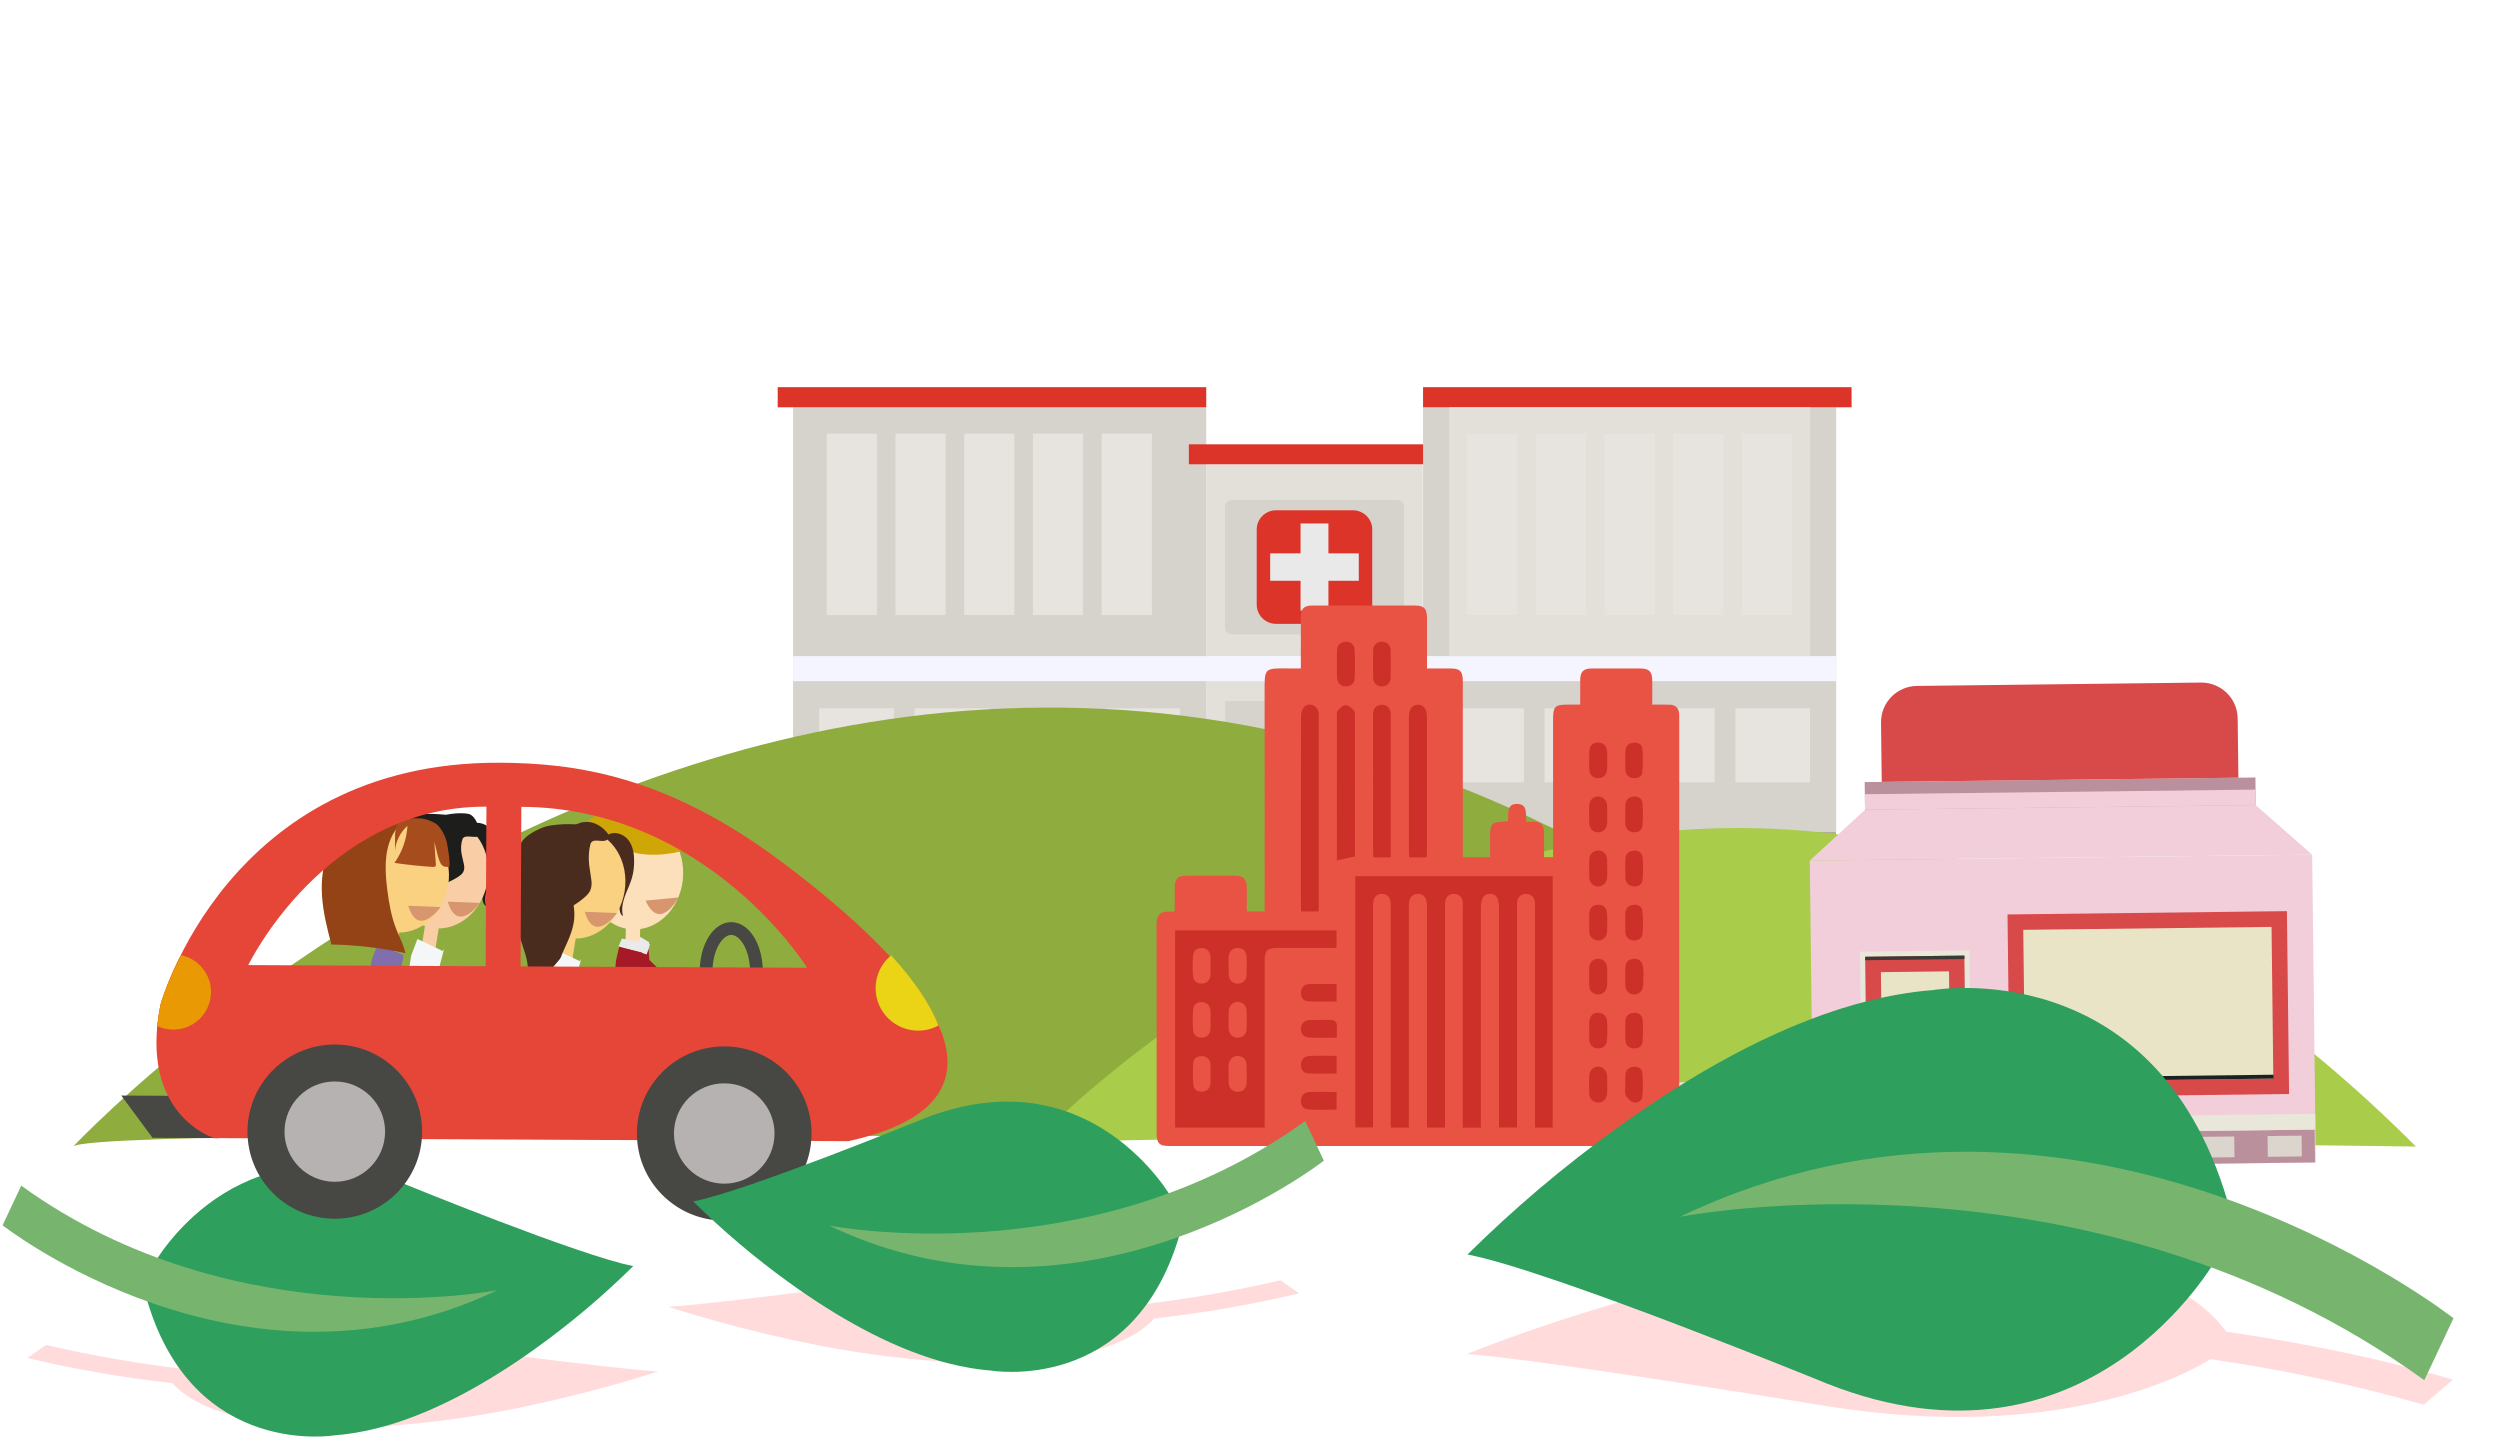
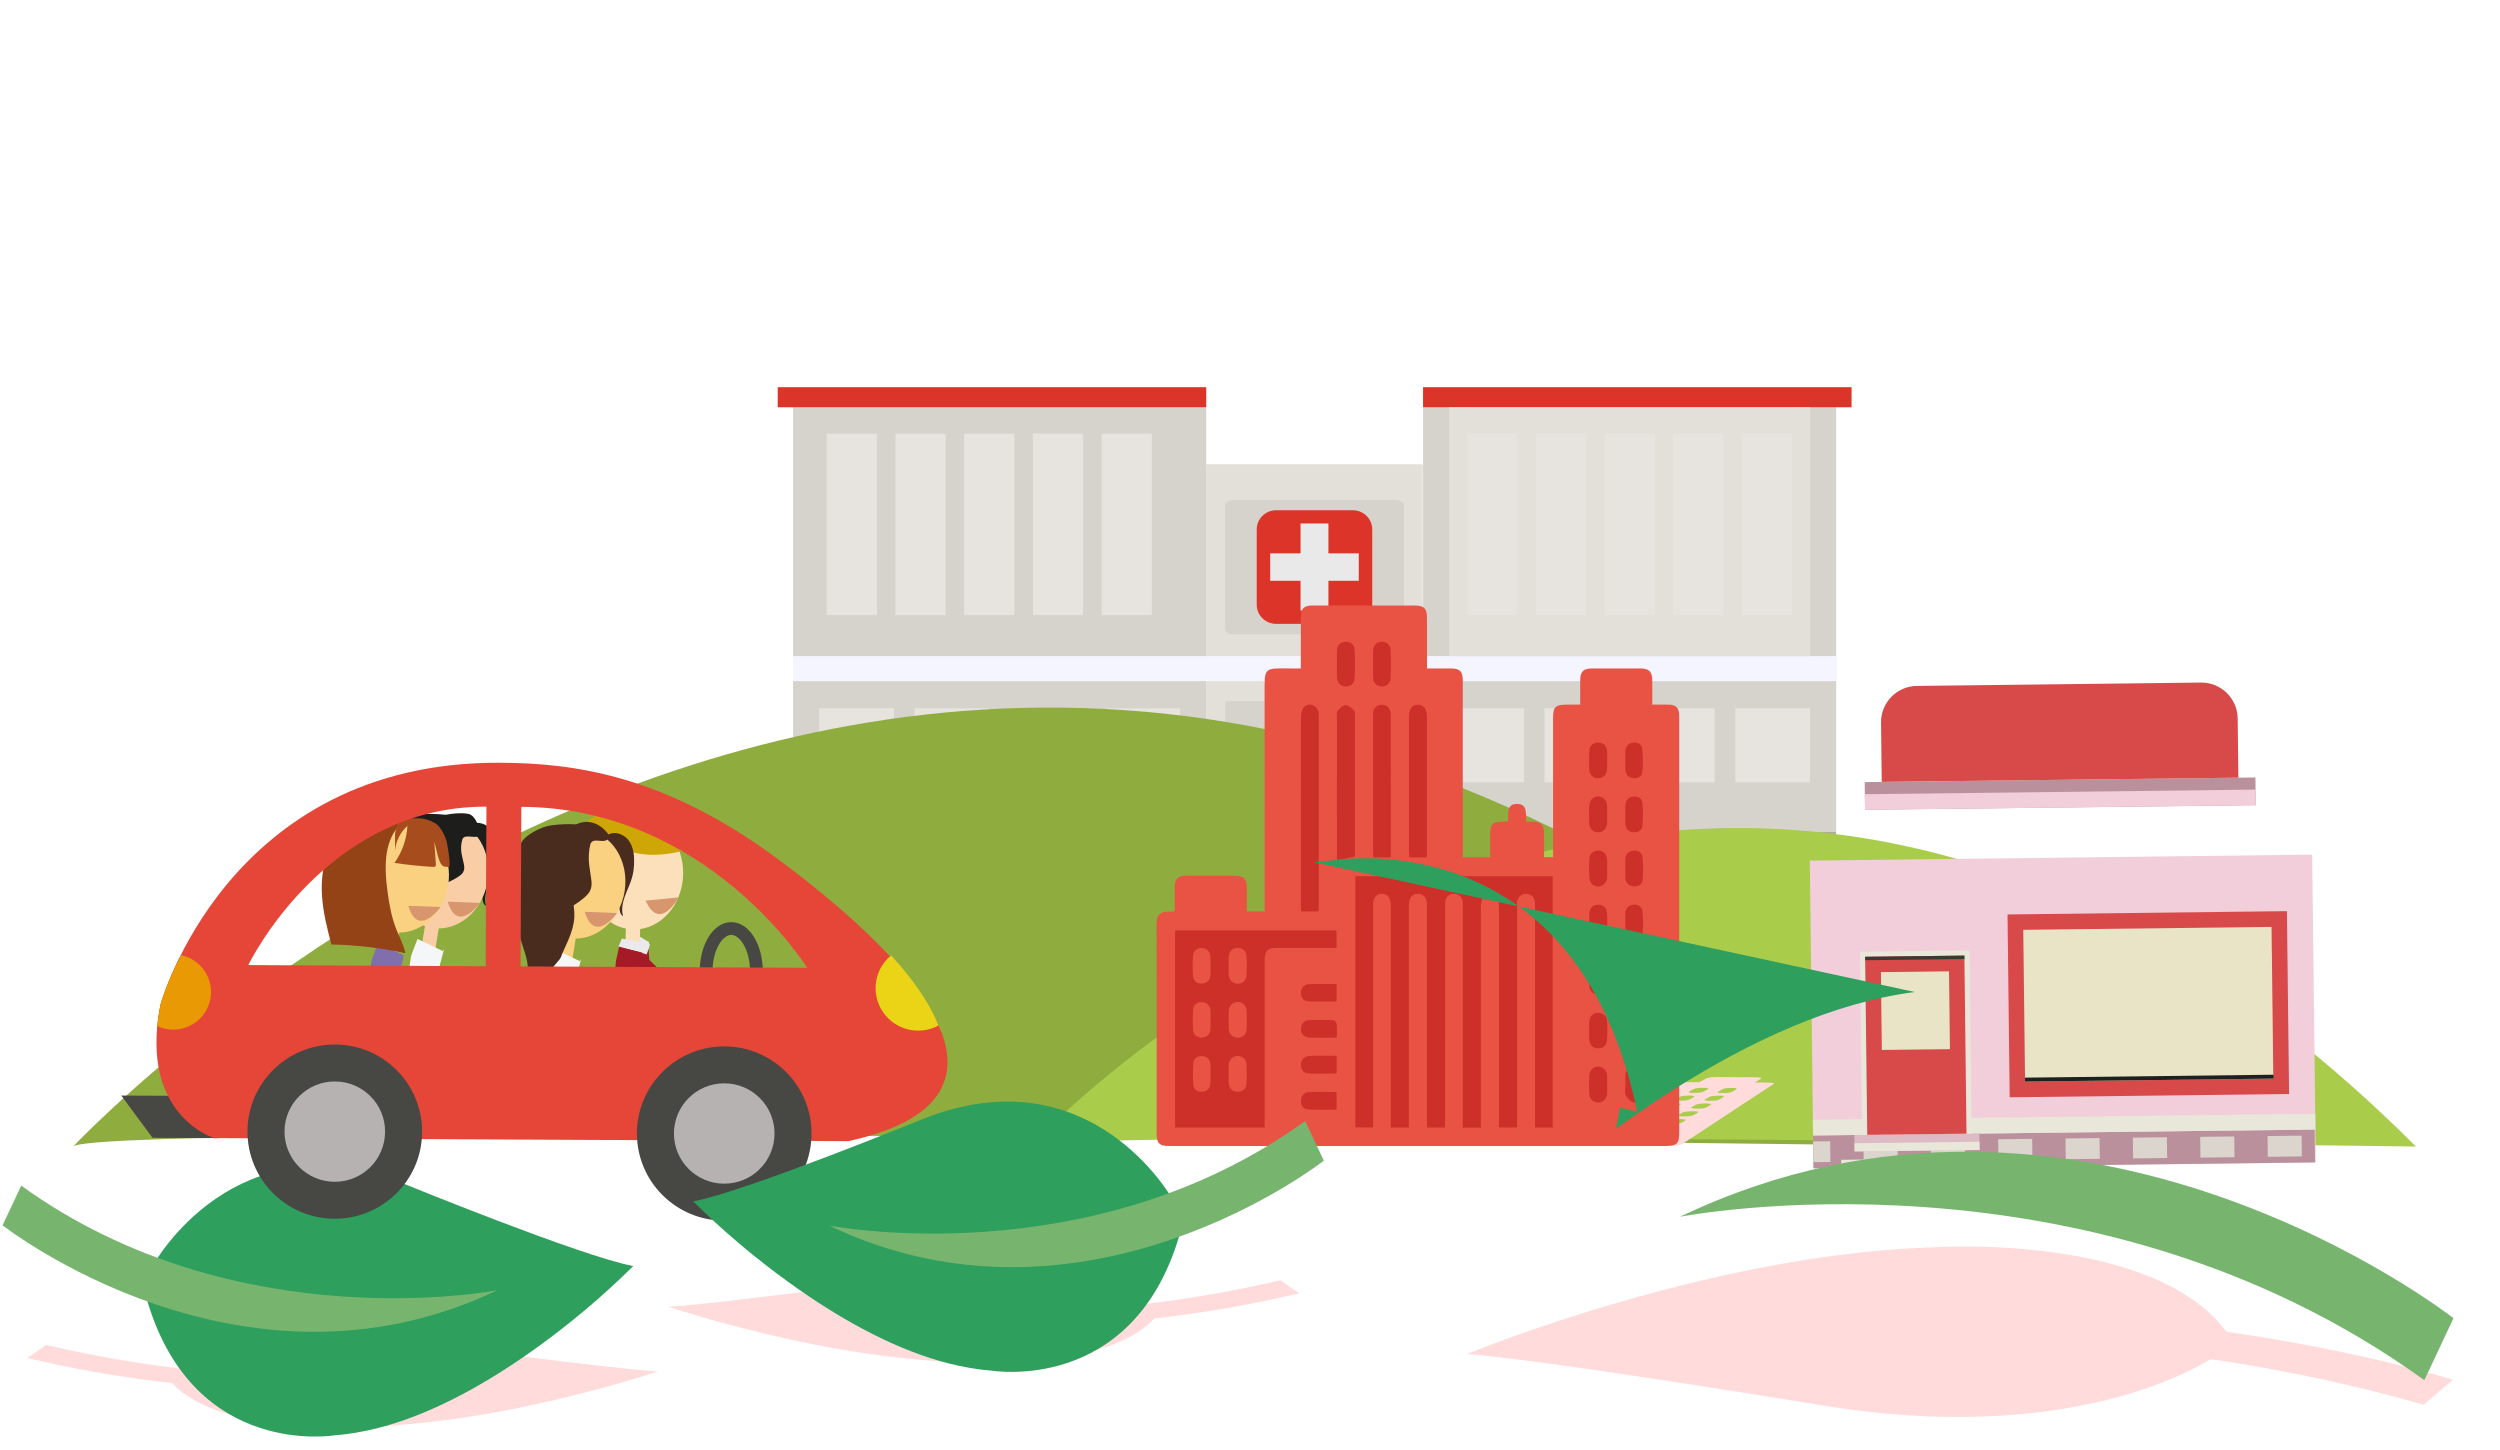
<svg xmlns="http://www.w3.org/2000/svg" viewBox="0 0 517.496 300.11">
  <g>
    <g id="Livello_1" data-name="Livello 1">
      <g>
        <rect x="249.689" y="96.102" width="44.816" height="76.112" fill="#e2e0d9" />
        <g>
          <rect x="253.605" y="145.13" width="36.983" height="24.334" fill="#d6d2cc" />
          <rect x="249.689" y="169.464" width="44.816" height="2.749" fill="#d6d2cc" />
        </g>
        <rect x="164.165" y="84.306" width="85.524" height="87.907" fill="#d6d2cc" />
        <rect x="160.983" y="80.144" width="88.706" height="4.161" fill="#dd342a" />
-         <rect x="246.09" y="91.971" width="51.94" height="4.131" fill="#dd342a" />
        <g>
          <path d="M288.998,131.319h-33.802c-.892,0-1.617-.544-1.617-1.213v-25.386c0-.67.725-1.215,1.617-1.215h33.802c.891,0,1.616.544,1.616,1.215v25.386c0,.67-.725,1.213-1.616,1.213Z" fill="#d6d2cc" />
          <g>
            <path d="M264.169,105.622c-2.222,0-4.028,1.776-4.028,3.958v15.601c0,2.185,1.805,3.96,4.028,3.96h15.857c2.221,0,4.024-1.775,4.024-3.96v-15.601c0-2.182-1.804-3.958-4.024-3.958h-15.857Z" fill="#dd342a" />
            <polygon points="281.265 114.544 274.981 114.544 274.981 108.36 269.212 108.36 269.212 114.544 262.925 114.544 262.925 120.22 269.212 120.22 269.212 126.401 274.981 126.401 274.981 120.22 281.265 120.22 281.265 114.544" fill="#e9e9e9" />
          </g>
        </g>
        <rect x="174.023" y="131.528" width="8.904" height="4.282" fill="#d6d2cc" />
        <rect x="230.928" y="131.529" width="8.904" height="4.282" fill="#d6d2cc" />
        <rect x="216.703" y="131.529" width="8.902" height="4.282" fill="#d6d2cc" />
        <rect x="202.474" y="131.529" width="8.905" height="4.282" fill="#d6d2cc" />
        <rect x="188.248" y="131.528" width="8.904" height="4.282" fill="#d6d2cc" />
        <g>
          <rect x="169.57" y="146.616" width="15.471" height="15.338" fill="#e7e4e0" />
          <rect x="189.317" y="146.616" width="15.472" height="15.338" fill="#e7e4e0" />
          <rect x="209.065" y="146.616" width="15.471" height="15.338" fill="#e7e4e0" />
          <rect x="228.812" y="146.616" width="15.471" height="15.338" fill="#e7e4e0" />
        </g>
        <rect x="294.569" y="84.306" width="85.521" height="87.909" fill="#d6d2cc" />
        <rect x="294.569" y="80.144" width="88.705" height="4.162" fill="#dd342a" />
        <rect x="164.165" y="135.811" width="215.924" height="5.192" fill="#f4f5ff" />
        <g>
          <rect x="299.973" y="84.306" width="74.712" height="51.505" fill="#e2e0d9" />
          <rect x="360.588" y="89.774" width="10.388" height="37.54" fill="#e7e4e0" />
          <rect x="346.36" y="89.774" width="10.389" height="37.54" fill="#e7e4e0" />
          <rect x="332.135" y="89.774" width="10.386" height="37.54" fill="#e7e4e0" />
          <rect x="317.909" y="89.774" width="10.387" height="37.54" fill="#e7e4e0" />
          <rect x="303.683" y="89.774" width="10.387" height="37.54" fill="#e7e4e0" />
        </g>
        <g>
          <rect x="359.214" y="146.616" width="15.472" height="15.338" fill="#e7e4e0" />
          <rect x="339.467" y="146.616" width="15.472" height="15.338" fill="#e7e4e0" />
          <rect x="319.719" y="146.616" width="15.472" height="15.338" fill="#e7e4e0" />
          <rect x="299.973" y="146.616" width="15.47" height="15.338" fill="#e7e4e0" />
        </g>
        <rect x="164.165" y="172.214" width="215.868" height="3.339" fill="#b4aa9b" />
        <rect x="228.041" y="89.774" width="10.388" height="37.54" fill="#e7e4e0" />
        <rect x="213.813" y="89.774" width="10.389" height="37.54" fill="#e7e4e0" />
        <rect x="199.588" y="89.774" width="10.386" height="37.54" fill="#e7e4e0" />
        <rect x="185.362" y="89.774" width="10.387" height="37.54" fill="#e7e4e0" />
        <rect x="171.136" y="89.774" width="10.387" height="37.54" fill="#e7e4e0" />
      </g>
      <path d="M15.151,237.333s191.089-204.452,395.541,0c0,0-390.196-5.345-395.541,0Z" fill="#8fac3f" />
      <path d="M213.111,237.333s138.647-148.342,286.989,0c0,0-283.111-3.878-286.989,0Z" fill="#a9cc4b" />
      <g>
        <rect x="374.998" y="177.526" width="103.995" height="63.71" transform="translate(-2.443 5.057) rotate(-.677)" fill="#f1ceda" />
-         <polygon points="466.937 166.67 457.951 166.777 448.964 166.883 439.977 166.989 430.99 167.095 422.003 167.201 413.017 167.307 404.029 167.413 395.044 167.519 386.055 167.626 374.625 178.142 386.178 178.006 397.733 177.869 409.288 177.733 420.843 177.596 432.397 177.46 443.952 177.323 455.505 177.187 467.059 177.05 478.613 176.914 466.937 166.67" fill="#f1ceda" />
        <rect x="386.018" y="161.415" width="80.887" height="5.733" transform="translate(-1.91 5.048) rotate(-.677)" fill="#bb909d" />
        <rect x="386.033" y="163.926" width="80.887" height="3.222" transform="translate(-1.925 5.048) rotate(-.677)" fill="#f1ceda" />
        <g>
          <rect x="415.774" y="188.949" width="57.839" height="37.851" transform="translate(-2.424 5.266) rotate(-.677)" fill="#d8494a" />
          <rect x="418.995" y="192.17" width="51.397" height="31.408" transform="translate(-2.424 5.266) rotate(-.677)" fill="#e9e4c6" />
          <rect x="419.176" y="222.77" width="51.454" height=".806" transform="translate(-2.605 5.27) rotate(-.677)" fill="#1b2021" />
        </g>
        <path d="M455.592,141.289l-58.794.695c-4.152.049-7.477,3.454-7.428,7.604l.145,12.263,73.826-.871-.145-12.264c-.049-4.151-3.453-7.476-7.604-7.427Z" fill="#d8494a" />
        <g>
          <rect x="375.334" y="234.434" width="103.832" height="6.801" transform="translate(-2.779 5.062) rotate(-.677)" fill="#bb909d" />
          <rect x="375.337" y="236.257" width="3.524" height="4.295" transform="translate(-2.789 4.47) rotate(-.677)" fill="#dbd5cd" />
          <rect x="385.754" y="236.113" width="7.048" height="4.295" transform="translate(-2.787 4.614) rotate(-.677)" fill="#dbd5cd" />
          <rect x="399.698" y="235.948" width="7.045" height="4.295" transform="translate(-2.784 4.779) rotate(-.677)" fill="#dbd5cd" />
          <rect x="413.638" y="235.784" width="7.046" height="4.295" transform="translate(-2.781 4.943) rotate(-.677)" fill="#dbd5cd" />
          <rect x="427.58" y="235.619" width="7.046" height="4.295" transform="translate(-2.778 5.108) rotate(-.677)" fill="#dbd5cd" />
          <rect x="441.521" y="235.454" width="7.047" height="4.295" transform="translate(-2.775 5.273) rotate(-.677)" fill="#dbd5cd" />
          <rect x="455.462" y="235.29" width="7.046" height="4.295" transform="translate(-2.772 5.437) rotate(-.677)" fill="#dbd5cd" />
          <rect x="469.404" y="235.125" width="7.046" height="4.295" transform="translate(-2.769 5.602) rotate(-.677)" fill="#dbd5cd" />
        </g>
        <rect x="375.274" y="231.167" width="103.995" height="3.266" transform="translate(-2.72 5.062) rotate(-.677)" fill="#e9e6da" />
        <g>
          <rect x="383.868" y="234.793" width="25.883" height="3.4" transform="translate(-2.765 4.703) rotate(-.677)" fill="#ddbac4" />
          <rect x="383.878" y="236.494" width="25.883" height="1.7" transform="translate(-2.775 4.703) rotate(-.677)" fill="#e9e6da" />
-           <rect x="381.133" y="238.193" width="31.433" height="3.401" transform="translate(-2.805 4.704) rotate(-.677)" fill="#ddbac4" />
          <rect x="381.143" y="239.894" width="31.433" height="1.7" transform="translate(-2.816 4.704) rotate(-.677)" fill="#e9e6da" />
        </g>
        <g>
          <rect x="385.22" y="196.856" width="22.691" height="37.939" transform="translate(-2.521 4.698) rotate(-.677)" fill="#e9e6da" />
          <rect x="386.299" y="197.93" width="20.543" height="36.865" transform="translate(-2.528 4.699) rotate(-.677)" fill="#d8494a" />
          <rect x="389.438" y="201.152" width="14.099" height="16.105" transform="translate(-2.443 4.697) rotate(-.677)" fill="#e9e4c6" />
          <rect x="386.085" y="197.931" width="20.543" height=".715" transform="translate(-2.314 4.695) rotate(-.677)" fill="#3b3935" />
        </g>
      </g>
      <g>
        <path id="Tracciato_4173" data-name="Tracciato 4173" d="M88.565,278.246c-30.536-3.981-47.237,3.28-50.815,5.086-9.495-1.114-18.921-2.761-28.231-4.933l-3.865,2.708c9.882,2.347,19.899,4.084,29.995,5.2,9.8,10.805,38.926,9.135,38.926,9.135h.024c.8-.021,1.6-.047,2.4-.082.444-.019.889-.042,1.334-.065l.627-.034c10.574-.688,21.08-2.185,31.426-4.479l.44-.1c.588-.127,1.17-.255,1.746-.384.425-.095.847-.19,1.264-.286l.548-.125c.688-.158,1.36-.317,2.024-.475l.115-.027c11.708-2.8,19.681-5.5,19.681-5.5-10.776-.661-47.639-5.639-47.639-5.639Z" fill="#ffdcdb" />
        <g id="Raggruppa_9789" data-name="Raggruppa 9789">
          <path id="Tracciato_4174" data-name="Tracciato 4174" d="M71.875,296.835c.445-.056.889-.128,1.334-.2.21-.033.419-.067.627-.1,10.945-1.846,21.989-7.416,31.426-13.57l.44-.289c.588-.387,1.17-.774,1.745-1.163.426-.288.848-.577,1.265-.866.182-.127.367-.253.548-.379.687-.479,1.361-.959,2.024-1.44l.115-.083c6.981-5.039,13.561-10.612,19.681-16.669-10.767-2.021-47.633-17.1-47.633-17.1-34.712-13.711-51.555,16.6-51.555,16.6l-.5,2.763c-1.492-.328-2.291-.532-2.291-.532.4,1.958.88,3.775,1.4,5.515h0c0,.009.006.018.009.027,9.783,32.8,38.945,27.737,38.945,27.737h.024c.796-.066,1.596-.145,2.396-.251Z" fill="#2e9f5d" />
          <path id="Tracciato_4175" data-name="Tracciato 4175" d="M.534,253.634s49.377,38.817,102.41,13.435h0s-53.969,10.593-98.546-21.641" fill="#77b56f" />
        </g>
      </g>
      <g>
        <path d="M266.445,230.023c.796-.246,1.579-.491,2.38-.735.829-.253,1.672-.346,3.12-.343,2.942.007,5.879.015,8.813.024,1.442.005,1.717.1.986.351-.708.243-1.455.487-2.217.741l3.253.008.655-.223c6.244-2.125,12.5-4.25,18.725-6.376,2.461-.84,2.167-.812,6.431-.78.491.004.988.006,1.58.009.543-.193,1.038-.368,1.532-.544.981-.348,1.956-.697,2.946-1.045.636-.224,1.384-.317,2.51-.313,1.059.004,2.103.013,3.154.02,4.083.027,8.166.053,12.248.08,1.384.009,1.612.1.941.383-1.035.437-2.087.873-3.131,1.31-.156.065-.312.131-.52.218,1.282.007,2.467.013,3.648.02,1.506.009,1.742.095,1.073.39-3.846,1.695-7.694,3.39-11.541,5.084l-.505.223,4.813.014c.464-.213.931-.428,1.399-.643.795-.365,1.232-.421,3.304-.422.206-0.0.421-.004.727-.008.596-.21.748-.526,2.677-.516,1.839.01.813.307.437.537.48.002.89.001,1.291.005,1.192.01,1.565.107,1.163.32-.466.246-.976.493-1.491.752l1.589.005.39-.199c2.585-1.318,5.169-2.637,7.754-3.955.691-.353,1.156-.414,3.079-.404.638.003,1.276.006,2.074.01.467-.25.906-.488,1.355-.725.502-.266,1.137-.353,2.533-.346,2.512.012,5.022.026,7.529.042,1.325.008,1.669.104,1.28.356-.367.238-.764.475-1.178.731.975.005,1.84.006,2.694.014,1.066.01,1.42.107,1.158.308-.055.042-.125.084-.189.125-6.22,4.087-12.44,8.173-18.66,12.26-.57.374-1.066.432-3.713.432-34.092 0-68.184 0-102.277-0-2.363-0-2.61-.071-1.456-.421,6.885-2.089,13.789-4.179,20.64-6.268,1.11-.338,1.844-.523,4.386-.488.131.002.303-.008.611-.016ZM307.752,236.667l.513-.233c4.7-2.129,9.401-4.257,14.101-6.386.624-.283,1.397-.409,2.514-.411,1.153-.002,1.398.13.773.421-4.576,2.132-9.152,4.264-13.728,6.397-.149.07-.298.139-.442.206l3.704.001.47-.225c4.427-2.124,8.854-4.248,13.281-6.372.113-.054.205-.109.349-.163.416-.155,1.325-.259,2.187-.247.902.013,1.242.103,1.036.256-.072.054-.211.108-.32.163-4.303,2.128-8.607,4.255-12.91,6.383l-.42.207,3.625.001c4.936-2.516,9.853-5.023,14.767-7.528-11.769-.032-23.466-.064-35.167-.096-6.704,2.545-13.374,5.077-20.053,7.613l3.637.001c.222-.086.408-.158.594-.231,5.578-2.167,11.155-4.333,16.735-6.5.568-.221,1.436-.338,2.456-.336,1.03.002,1.297.121.764.341-.118.049-.244.097-.366.146-5.32,2.116-10.64,4.231-15.959,6.347l-.596.237,3.699.001.593-.242c5.185-2.113,10.37-4.227,15.555-6.34.134-.055.258-.109.408-.164.559-.203,1.436-.315,2.426-.309.982.005,1.277.119.833.326-.117.055-.257.109-.388.164-5.049,2.111-10.099,4.222-15.148,6.333l-.553.231,3.699.001.569-.244c4.957-2.127,9.913-4.254,14.873-6.381.169-.072.322-.147.579-.217.503-.136,1.245-.202,2.051-.195.811.007,1.162.086,1.007.222-.067.059-.244.121-.381.181-4.863,2.143-9.728,4.286-14.592,6.429l-.479.211,3.704.001ZM263.432,236.655c.252-.086.464-.158.677-.231,4.766-1.622,9.529-3.244,14.298-4.866.843-.287,1.636-.374,3.351-.371,2.691.005,5.379.01,8.069.015.996.002,1.993.004,3.04.006l1.435-.532c-9.936-.021-19.812-.042-29.698-.063-6.534,2.02-13.017,4.024-19.533,6.038,6.105.001,12.147.002,18.36.003ZM292.566,230.093c.169-.052.279-.082.362-.113,5.371-1.947,10.74-3.894,16.106-5.841.117-.042.242-.087.289-.127.234-.195-.853-.279-1.963-.134-.51.066-1.0.184-1.27.279-5.432,1.919-10.83,3.837-16.233,5.756-.163.058-.297.116-.441.173l3.15.007ZM300.097,228.552c1.21-.037,2.297-.07,3.459-.106.071-.024.187-.059.28-.095,3.66-1.388,7.319-2.776,10.968-4.164.156-.06.383-.14.287-.175-.198-.072-.48-.165-.932-.163-.459.002-1.213.097-1.757.174-.295.041-.438.129-.618.195-2.928,1.085-5.852,2.169-8.776,3.254-1.001.371-2.003.743-2.91,1.079ZM309.829,228.489l.599-.238c3.328-1.323,6.656-2.646,9.981-3.97.167-.067.367-.135.451-.2.18-.136-.133-.213-.861-.214-.771-.001-1.464.077-1.968.224-.102.03-.17.061-.248.091-3.567,1.385-7.134,2.771-10.696,4.156-.119.046-.191.093-.29.142l3.032.009ZM316.148,228.51c.174-.064.319-.111.433-.159,3.251-1.358,6.501-2.716,9.745-4.074.587-.246.388-.378-.538-.383-.927-.005-1.748.122-2.365.367-.031.012-.06.024-.09.036-3.275,1.335-6.551,2.67-9.823,4.005-.157.064-.276.128-.424.197l3.062.009ZM316.205,222.582c-.001-0-.002-0-.003-0-.377.14-.781.28-1.124.419-.403.164-.153.276.603.282.819.006,1.624-.079,2.056-.227.865-.296,1.654-.595,2.342-.891.342-.147.021-.241-.815-.235-.825.006-1.509.098-1.969.252-.399.133-.729.267-1.09.401ZM321.811,222.619c-.359.139-.739.279-1.072.418-.397.167-.134.269.657.276.789.007,1.624-.086,2.058-.249.742-.278,1.442-.557,2.103-.836.39-.164.073-.264-.705-.267-.774-.003-1.555.095-2.007.258-.369.133-.692.267-1.035.4ZM281.096,235.578c-1.921-.001-3.709-.01-5.547.001-.964.006-1.848.1-2.337.248-.487.147-.311.269.599.28,1.872.021,3.856.007,5.839.008l1.446-.536ZM284.053,234.483c-1.846-.002-3.557-.012-5.323-.001-1.028.007-1.991.098-2.489.268-.41.14-.213.252.635.261,1.845.019,3.784.008,5.728.009l1.449-.537ZM289.92,232.304c-1.825-.003-3.509-.012-5.236-.005-.923.004-1.747.098-2.224.244-.478.147-.331.266.546.276,1.762.021,3.622.01,5.489.013l1.425-.528ZM285.585,233.931c.42-.156.84-.289,1.098-.42.084-.043-.161-.11-.417-.113-1.479-.012-2.992-.014-4.524-.008-.991.004-1.847.094-2.376.25-.502.148-.218.273.805.282,1.714.015,3.495.007,5.414.009ZM347.359,228.938c-.001-0-.002-0-.004-0.0.17-.096.387-.192.5-.288.182-.153-.337-.267-1.176-.257-.904.011-1.632.094-1.956.249-.389.185-.738.372-1.026.558-.245.158.263.267,1.103.267.846 0,1.725-.106,2.073-.26.202-.089.327-.18.486-.27ZM341.241,230.536c-.001 0-.003 0-.004 0-.176.096-.384.192-.521.288-.225.157.237.239,1.119.256.823.016,1.825-.097,2.148-.249.404-.191.762-.384,1.009-.575.192-.148-.225-.242-1.176-.243-.942-.002-1.655.085-2.035.236-.237.095-.363.192-.539.287ZM350.586,228.946c-.154.09-.321.18-.458.269-.24.157.161.248,1.023.264.83.016,1.659-.057,1.967-.2.471-.218.84-.441,1.08-.659.157-.143-.432-.216-1.286-.205-.846.011-1.52.096-1.826.243-.199.095-.334.191-.5.287ZM350.212,227.33c.159-.09.346-.18.472-.27.232-.164-.224-.282-1.057-.284-.786-.002-1.646.107-1.972.263-.374.179-.707.36-.989.54-.253.161.183.263,1.03.269.879.006,1.706-.099,2.066-.267.178-.083.303-.168.451-.252ZM335.908,235.396c-.002-0-.004-0-.005-0.0.17-.096.385-.192.5-.288.185-.153-.407-.262-1.341-.262-.919 0-1.893.111-2.226.267-.382.18-.714.36-.99.54-.247.161.291.262,1.278.265,1.026.004,1.961-.103,2.332-.271.184-.084.304-.168.453-.252ZM341.641,232.158c.002 0.0.005 0.0.007 0.0.159-.09.354-.18.47-.269.207-.159-.277-.259-1.204-.262-.94-.003-1.785.09-2.134.252-.399.185-.736.371-1.021.556-.235.153.201.241,1.15.255.895.013,1.846-.092,2.213-.245.227-.095.35-.191.52-.287ZM353.387,227.311c.001 0.0.002 0.0.004 0-.184.108-.422.216-.539.323-.148.135.211.218.981.233.764.014,1.569-.042,1.865-.176.504-.229.893-.463,1.153-.693.151-.133-.429-.205-1.199-.195-.802.01-1.486.091-1.798.239-.188.089-.313.179-.467.269ZM353.092,225.702c.17-.096.404-.193.495-.287.143-.148-.19-.243-1.04-.246-.844-.003-1.545.083-1.876.235-.415.191-.764.383-1.059.574-.243.158.228.257,1.08.254.899-.004,1.522-.098,1.88-.244.23-.094.351-.191.518-.287ZM335.281,233.778c-.165.09-.372.18-.485.269-.203.16.314.258,1.301.256,1.047-.002,1.813-.096,2.147-.242.434-.19.77-.383,1.022-.574.196-.149-.263-.24-1.24-.249-.936-.009-1.824.092-2.206.252-.228.095-.361.191-.538.287ZM339.572,235.395c-.174.102-.57.216-.461.302.116.09.58.185,1.142.216.766.043,1.811-.031,2.122-.164.55-.235.947-.475,1.182-.71.131-.13-.591-.197-1.505-.181-.89.016-1.639.093-1.951.233-.227.101-.358.203-.53.305ZM356.124,225.713c-.174.102-.391.204-.51.304-.159.136.159.219.902.237.737.017,1.528-.036,1.819-.169.511-.234.907-.474,1.163-.709.145-.133-.457-.192-1.219-.18-.763.013-1.363.092-1.658.229-.204.095-.335.191-.497.287ZM348.443,232.173c.024-0.0.048-0.0.071-0.0.133-.101.33-.204.385-.303.092-.162-.46-.246-1.449-.229-1.005.016-1.643.112-1.921.264-.318.173-.622.346-.887.52-.251.164.195.267,1.118.277.898.01,1.8-.084,2.197-.242.234-.094.328-.19.485-.286ZM342.323,233.782c-.163.096-.37.192-.48.287-.157.135.213.221,1.082.238.914.018,1.833-.041,2.166-.184.518-.223.897-.451,1.135-.675.151-.142-.515-.212-1.463-.198-.944.013-1.642.099-1.946.245-.198.095-.333.191-.494.287ZM347.878,230.531c-.174.102-.369.203-.516.305-.214.148.191.237,1.025.254.837.017,1.732-.051,2.047-.193.496-.223.867-.452,1.1-.676.149-.143-.493-.208-1.394-.192-.847.015-1.481.098-1.788.233-.201.089-.316.179-.472.269Z" fill="#ffdcdb" />
        <g>
          <polygon points="241.011 235.564 345.181 235.564 345.181 151.079 325.496 151.079 325.322 178.428 312.257 180.17 299.541 177.383 299.541 140.627 291.18 140.627 291.005 131.743 273.063 130.698 272.889 141.847 265.05 141.324 266.444 186.789 262.786 191.144 240.663 191.667 241.011 235.564" fill="#cd3028" />
          <g>
            <path d="M243.167,188.599c0-1.663-.009-3.315.002-4.967.012-1.711.636-2.348,2.316-2.352,3.413-.009,6.827-.008,10.24-0,1.678.004,2.323.639,2.348,2.342.025,1.652.005,3.305.005,5.03h3.701v-1.515c0-14.439.015-28.878-.008-43.317-.009-5.707-.287-5.512,5.405-5.452.656.007,1.312.001,2.097.001,0-1.313-0-2.509 0-3.704 0-2.372-.009-4.744.003-7.115.008-1.524.668-2.181,2.218-2.202,1.457-.02,2.914-.005,4.371-.005,5.661-0,11.322-.003,16.984.001,1.92.001,2.526.603,2.534,2.544.013,2.996.004,5.992.004,8.988 0.0.448 0.0.896 0,1.492,1.701,0,3.271-.004,4.841.001,2.001.006,2.567.582,2.567,2.611.001,11.651.001,23.302.001,34.953v1.531h5.655c0-1.467-0-2.947 0-4.426.001-2.514.377-2.904,2.845-2.959.246-.005.491-.04.847-.07.182-1.448-.44-3.618,1.912-3.594,2.241.023,1.742,2.085,1.856,3.667.576,0,1.064-.012,1.552.002,1.446.041,2.122.699,2.147,2.168.029,1.702.007,3.404.007,5.192h1.867v-1.375c0-9.113-0-18.226 0-27.338 0-2.438.443-2.87,2.932-2.871.826-0,1.652-0,2.685-0,0-1.733-.006-3.377.002-5.02.008-1.838.628-2.463,2.478-2.468,3.33-.009,6.66-.012,9.99.001,1.761.007,2.415.652,2.439,2.403.023,1.652.005,3.305.005,5.085,1.262,0,2.376-.02,3.489.005,1.389.031,2.034.69,2.09,2.086.012.291.003.582.003.874 0,28.462 0,56.923-0,85.385-0,2.606-.409,3.008-3.056,3.008-34.092 0-68.184 0-102.277-0-2.363-0-2.844-.48-2.844-2.844-.001-14.106.018-28.212-.019-42.318-.006-2.284.135-3.535,3.134-3.339.155.01.314-.055.632-.117ZM306.536,233.427v-1.6c0-14.649-0-29.298 0-43.946 0-1.945.565-2.82,1.837-2.856,1.312-.036,1.917.867,1.917,2.874.001,14.69 0,29.38 0,44.071,0,.479 0.0.958 0,1.418h3.739v-1.554c0-14.649-0-29.297 0-43.946 0-.375-.026-.752.012-1.123.107-1.068.897-1.801,1.913-1.731,1.061.073,1.66.689,1.777,1.741.041.37.01.748.01,1.123 0,14.69 0,29.381 0,44.071v1.433h3.66v-52.03h-40.854v51.999h3.672c0-.589,0-1.083 0-1.577 0-14.815-.001-29.63.002-44.446 0-1.509.647-2.32,1.818-2.322,1.184-.002,1.829.8,1.852,2.305.005.333.001.666.001.999 0,14.482 0,28.965 0,43.447v1.623h3.735v-1.655c0-14.482-0-28.965 0-43.447,0-.375-.012-.75.006-1.123.069-1.395.759-2.168,1.904-2.149,1.136.019,1.786.793,1.844,2.211.015.374.005.749.005,1.124 0,14.482 0,28.965 0,43.447v1.585h3.735v-1.676c0-14.607-.001-29.214.003-43.821 0-.497-.023-1.01.085-1.489.212-.939.886-1.398,1.824-1.367.944.031,1.551.565,1.726,1.498.076.403.034.83.034,1.245.001,14.732.001,29.464.001,44.196v1.45h3.739ZM261.78,233.398c0-.582-0-1.074-0-1.566 0-11.021-.002-22.042.002-33.062.001-1.949.595-2.548,2.504-2.55,2.995-.004,5.991-.001,8.986-.001,1.11-0,2.219,0,3.386,0v-3.631h-33.415v40.811h18.537ZM272.918,188.661c.028-.357.058-.563.058-.768.003-13.272.003-26.544 0-39.815-0-.289.003-.592-.078-.864-.39-1.322-2.076-1.848-2.975-.837-.412.463-.616,1.266-.617,1.916-.035,13.064-.026,26.128-.024,39.191 0.0.395.034.79.052,1.177h3.583ZM276.734,178.092c1.293-.275,2.456-.522,3.701-.786.01-.164.036-.405.036-.647.002-9.48.005-18.96-.006-28.44-0-.406.016-.959-.222-1.189-.494-.477-1.17-1.098-1.742-1.069-.58.029-1.216.694-1.648,1.227-.234.289-.116.881-.116,1.337-.005,7.401-.004,14.802-.004,22.203-0,2.534,0,5.068,0,7.364ZM287.881,177.473v-1.631c0-9.058.001-18.116-.002-27.173-0-.456.034-.927-.064-1.364-.208-.926-.856-1.437-1.79-1.418-.988.02-1.618.571-1.779,1.578-.033.203-.017.415-.017.622-.001,9.473-.001,18.947.003,28.42 0.0.316.056.632.087.967h3.563ZM295.311,177.486c.026-.436.062-.764.062-1.092.003-9.315.005-18.631-0-27.946-.001-1.684-.659-2.573-1.86-2.576-1.202-.003-1.852.887-1.872,2.567-.001.083-0.0.166-0.0.25-0,9.149-.001,18.298.003,27.447 0.0.438.044.876.07,1.351h3.597ZM276.747,137.354c-.001 0-.003 0-.004 0,0,.954-.034,1.91.009,2.862.051,1.119.763,1.861,1.761,1.874,1.08.014,1.829-.592,1.884-1.602.111-2.024.114-4.065-.011-6.088-.062-1.004-.818-1.623-1.91-1.55-1.077.072-1.655.72-1.718,1.768-.054.909-.011,1.824-.011,2.737ZM284.23,137.392c0,.954-.028,1.908.007,2.861.041,1.138.721,1.817,1.768,1.838,1.045.021,1.819-.642,1.852-1.757.056-1.906.054-3.815.002-5.721-.031-1.123-.788-1.786-1.835-1.775-1.041.011-1.745.701-1.787,1.819-.034.911-.007,1.824-.007,2.736ZM276.676,226.035c-1.976,0-3.839-.057-5.697.023-.973.042-1.61.685-1.683,1.692-.073,1.004.456,1.833,1.412,1.9,1.965.138,3.947.041,5.968.041v-3.657ZM276.677,218.557c-1.936,0-3.758-.065-5.572.025-1.056.052-1.795.675-1.814,1.836-.015.955.515,1.713,1.42,1.768,1.967.12,3.947.037,5.966.037v-3.666ZM276.669,203.696c-1.991,0-3.85-.048-5.705.019-.991.036-1.599.68-1.668,1.68-.069,1.001.451,1.808,1.426,1.869,1.958.123,3.93.037,5.947.037v-3.606ZM276.724,214.795c0-1.062.065-1.974-.037-2.866-.033-.291-.489-.75-.768-.763-1.613-.072-3.231-.074-4.845-.016-1.044.037-1.687.652-1.783,1.714-.091,1.005.582,1.855,1.688,1.907,1.853.087,3.713.024,5.745.024ZM332.677,179.804c-.001,0-.003-0-.004-0,0-.665.053-1.335-.012-1.994-.105-1.059-.951-1.835-1.914-1.746-1.037.095-1.713.68-1.76,1.754-.056,1.286-.064,2.578-.003,3.863.051,1.09.865,1.836,1.832,1.824.973-.012,1.766-.765,1.853-1.83.051-.619.009-1.246.009-1.87ZM328.979,190.936c-.002 0-.003 0-.005 0,0,.664-.035,1.331.008,1.993.07,1.086.752,1.643,1.771,1.752.95.101,1.843-.693,1.901-1.752.073-1.325.092-2.663-.011-3.985-.08-1.025-.744-1.667-1.829-1.662-1.075.005-1.706.611-1.821,1.663-.072.656-.013,1.327-.013,1.991ZM336.44,179.795c0,.623-.016,1.247.003,1.87.033,1.092.673,1.71,1.696,1.808.985.095,1.799-.423,1.883-1.417.128-1.519.131-3.066-.01-4.582-.092-.991-.926-1.486-1.907-1.39-.971.095-1.591.697-1.656,1.717-.042.662-.008,1.329-.01,1.994ZM332.678,168.652c0-.623.032-1.249-.007-1.87-.072-1.138-.878-1.937-1.891-1.928-.957.009-1.757.779-1.804,1.863-.054,1.244-.055,2.495.001,3.739.05,1.116.791,1.81,1.807,1.83,1.055.021,1.816-.721,1.889-1.888.036-.58.006-1.163.005-1.745ZM332.679,224.59c-.002,0-.004,0-.006-0,0-.665.046-1.334-.01-1.994-.09-1.062-.908-1.814-1.88-1.807-.956.007-1.76.777-1.807,1.86-.054,1.244-.055,2.494.001,3.739.05,1.116.789,1.811,1.804,1.833,1.055.023,1.818-.719,1.892-1.885.037-.58.006-1.163.006-1.745ZM332.669,202.136c.003,0,.005-0.0.008-0,0-.622.038-1.247-.008-1.866-.083-1.101-.813-1.788-1.841-1.795-1.042-.008-1.787.642-1.845,1.766-.065,1.282-.06,2.572-0,3.855.049,1.059.697,1.666,1.75,1.75.994.079,1.821-.656,1.924-1.72.064-.657.012-1.326.012-1.99ZM336.447,168.447c.001 0.0.003 0.0.004 0,0,.748-.062,1.502.016,2.241.099.938.693,1.501,1.636,1.584.935.082,1.78-.322,1.869-1.257.151-1.595.154-3.223.011-4.818-.082-.92-.93-1.403-1.844-1.315-.951.091-1.613.666-1.684,1.696-.043.62-.008,1.246-.008,1.869ZM332.67,157.364c0-.664.077-1.339-.018-1.989-.149-1.02-.778-1.665-1.849-1.659-1.064.007-1.744.618-1.809,1.673-.081,1.322-.076,2.656-.006,3.979.058,1.093.857,1.762,1.894,1.716,1.094-.049,1.653-.714,1.775-1.73.078-.654.015-1.326.012-1.99ZM328.968,213.393c0,.622-.043,1.248.01,1.865.095,1.106.828,1.783,1.861,1.762,1.096-.023,1.728-.673,1.806-1.687.102-1.32.096-2.658.004-3.979-.072-1.029-.736-1.655-1.801-1.71-1.02-.053-1.773.652-1.869,1.759-.057.659-.01,1.326-.012,1.99ZM336.456,224.566c0,.706-.205,1.503.056,2.093.276.621.917,1.28,1.545,1.496.856.295,1.799-.22,1.894-1.142.167-1.632.168-3.303.01-4.936-.087-.904-.955-1.367-1.879-1.252-.899.112-1.54.655-1.617,1.623-.056.702-.011,1.411-.008,2.117ZM336.452,157.352c0,.705-.053,1.415.013,2.113.089.939.655,1.508,1.602,1.608.939.099,1.801-.29,1.889-1.216.155-1.63.155-3.297-.009-4.925-.093-.921-.972-1.314-1.9-1.201-.929.113-1.511.675-1.587,1.631-.052.659-.01,1.326-.008,1.99ZM340.131,202.165c.026-.001.052-.001.078-.002-.037-.702-.006-1.416-.125-2.104-.194-1.126-.955-1.696-2.016-1.572-1.078.126-1.601.797-1.623,1.849-.024,1.202-.032,2.405.002,3.607.032,1.136.706,1.848,1.723,1.908.989.059,1.798-.6,1.945-1.701.087-.651.016-1.323.016-1.985ZM336.449,213.37c0,.663-.044,1.331.011,1.989.078.94.621,1.53,1.566,1.644.993.12,1.856-.297,1.958-1.289.159-1.55.162-3.137.022-4.69-.088-.984-.926-1.463-1.918-1.362-.987.1-1.579.699-1.636,1.717-.037.661-.007,1.327-.004,1.99ZM336.444,190.801c0,.706-.024,1.413.006,2.117.044,1.029.665,1.638,1.626,1.741.965.103,1.837-.381,1.927-1.364.143-1.554.137-3.143-.018-4.697-.099-.993-.952-1.43-1.947-1.307-.935.116-1.495.699-1.581,1.642-.056.618-.011,1.245-.014,1.867Z" fill="#e85344" />
            <path d="M254.337,222.161c0-.62-.053-1.246.012-1.859.109-1.031.975-1.798,1.928-1.713,1.041.092,1.708.681,1.756,1.742.06,1.32.069,2.648-.007,3.966-.06,1.046-.717,1.648-1.779,1.704-1.006.053-1.801-.66-1.898-1.731-.063-.697-.012-1.405-.012-2.108Z" fill="#e85344" />
            <path d="M254.338,199.786c0-.624-.066-1.257.015-1.87.136-1.035.757-1.673,1.832-1.681,1.069-.008,1.762.593,1.835,1.646.091,1.325.084,2.663.015,3.989-.058,1.115-.849,1.784-1.875,1.756-1.006-.027-1.747-.751-1.82-1.845-.044-.663-.008-1.331-.008-1.997.002,0,.005-0.0.007-0Z" fill="#e85344" />
            <path d="M254.329,211.055c-0-.582-.03-1.166.006-1.746.072-1.16.845-1.921,1.89-1.907,1.01.014,1.761.711,1.815,1.828.06,1.244.065,2.496.003,3.74-.06,1.202-.823,1.871-1.925,1.831-1.006-.037-1.713-.759-1.782-1.875-.039-.621-.007-1.247-.007-1.871Z" fill="#e85344" />
            <path d="M250.577,199.906c.001.624.03,1.249-.006,1.87-.061,1.059-.642,1.741-1.694,1.819-1.047.078-1.829-.482-1.915-1.542-.114-1.4-.121-2.822-.01-4.222.083-1.042.83-1.638,1.896-1.578,1.065.06,1.645.729,1.72,1.783.045.62.008,1.246.009,1.87Z" fill="#e85344" />
            <path d="M250.574,211.154c0,.623.041,1.249-.009,1.868-.085,1.054-.679,1.706-1.746,1.756-.998.047-1.758-.475-1.838-1.478-.115-1.439-.117-2.899-.011-4.338.073-.993.801-1.55,1.808-1.518,1.063.034,1.687.66,1.781,1.719.059.659.011,1.328.011,1.992.001 0.0.003 0.0.004 0Z" fill="#e85344" />
            <path d="M250.563,222.347c0,.665.057,1.336-.013,1.994-.108,1.002-.738,1.589-1.732,1.634-.931.042-1.72-.427-1.797-1.372-.125-1.519-.117-3.06-.011-4.582.068-.968.874-1.429,1.778-1.407.976.024,1.646.606,1.756,1.614.076.698.015,1.412.015,2.118.002 0.0.004 0.0.006 0Z" fill="#e85344" />
          </g>
        </g>
      </g>
      <g>
        <g>
          <path d="M97.591,170.634c1.387-.74,3.215-.05,4.161,1.203.947,1.253,1.178,2.906,1.155,4.475-.017,1.113-.146,2.228-.452,3.298-.379,1.327-1.021,2.563-1.483,3.864-.462,1.301-.741,2.729-.363,4.057-1.25-.628-.525-3.471-1.075-5.136-.597-1.808-1.415-3.541-1.925-5.375-.51-1.834-1.02-3.644-.347-5.425" fill="#1d1e1c" />
          <rect x="86.762" y="192.495" width="4.602" height="2.891" transform="translate(-116.566 251.054) rotate(-80.857)" fill="#f9cea7" />
          <path d="M100.929,182.425c-1.001,6.191-6.154,10.51-11.51,9.648-5.356-.862-8.886-6.579-7.885-12.769,1.002-6.193,6.155-10.512,11.51-9.65,5.356.862,8.886,6.579,7.884,12.772Z" fill="#f9cea7" />
          <path d="M92.683,186.639l6.675.263s-4.669,6.551-6.675-.263Z" fill="#d7966e" />
          <polyline points="85.107 197.83 84.187 203.705 82.235 209.933 81.567 211.464 90.919 212.59 89.529 205.545 91.946 196.369 91.664 196.86 86.412 194.364" fill="#f5f6f7" />
          <path d="M95.986,219.288l-7.215.739.082-1.576-2.988-3.215s-4.46-.073-3.462-4.078l8.389.786,5.652,5.973-.075,1.437-.383-.066Z" fill="#2b2523" />
          <path d="M93.165,169.627c-1.231-.142-2.43.483-2.305,1.168.053.29.296.577.238.863-.109.538-1.18.801-1.717,1.24-.729.595-.392,1.423.01,2.143.765,1.369,1.694,2.759,1.58,4.159-.102,1.242-1.018,2.385-1.911,3.499-.517.646-1.041,1.318-1.007,2.041s.784,1.516,2.053,1.754c-1.295-.196-2.635-.159-3.958-.2-1.323-.041-2.723-.18-3.782-.654.378-.278.399-.695.053-1.012-.26.188,2.987,6.021,2.727,6.209-3.78-1.099-4.768-6.084-5.545-7.442-.786-1.373-.524-2.333-.909-3.743-.325-1.191-1.049-2.608-.719-3.775.384-1.359.764-2.964,2.481-4.283.875-.672,3.204-2.894,4.721-3.017,2.33-.19,6.645-.175,8.87.375" fill="#1d1e1c" />
          <path d="M99.343,172.953c-.667.562-1.987.075-2.958.235-.273.045-.583.282-.648.478-.327.995-.377,2.088-.185,3.114.365,1.954.888,2.837.266,3.847-.794,1.29-5.798,3.3-7.734,3.57.842-2.991-1.449-8.413-.816-11.435.121-.578,2.595-2.736,3.037-3.219.951-1.04,4.932-1.431,6.635-1.078,1.703.353,2.229,3.325,3.061,4.46" fill="#1d1e1c" />
          <g>
            <polygon points="97.891 211.38 99.068 209.82 91.431 204.67 87.97 197.231 86.322 198.657 90.1 205.685 97.891 211.38" fill="#f9d181" />
            <polygon points="88.985 198.759 90.305 201.916 90.105 202.216 88.726 202.913 87.921 203.335 85.145 199.254 87.87 196.013 88.985 198.759" fill="#f5f6f7" />
          </g>
        </g>
        <path d="M151.371,211.472c-3.664,0-6.533-4.521-6.533-10.295s2.869-10.295,6.533-10.295,6.535,4.521,6.535,10.295-2.871,10.295-6.535,10.295ZM151.371,193.526c-1.838,0-3.889,3.142-3.889,7.651s2.05,7.651,3.889,7.651c1.841,0,3.891-3.142,3.891-7.651s-2.05-7.651-3.891-7.651Z" fill="#474743" />
        <g>
          <g>
            <g>
              <g>
                <rect x="78.6" y="193.352" width="4.602" height="2.891" transform="translate(-124.276 243.718) rotate(-80.857)" fill="#f9d181" />
                <path d="M92.768,183.282c-1.001,6.191-6.154,10.51-11.51,9.648-5.356-.862-8.886-6.579-7.885-12.769,1.002-6.193,6.155-10.512,11.51-9.65,5.356.862,8.886,6.579,7.884,12.772Z" fill="#f9d181" />
                <path d="M84.522,187.496l6.675.263s-4.669,6.551-6.675-.263Z" fill="#d7966e" />
                <polyline points="76.946 198.687 76.025 204.562 74.073 210.79 73.405 212.321 82.758 213.447 81.368 206.402 83.438 198.543 83.503 197.717 78.251 195.221" fill="#816ead" />
                <path d="M87.825,220.145l-7.215.739.082-1.576-2.988-3.215s-4.46-.073-3.462-4.078l8.389.786,5.652,5.973-.075,1.437-.383-.066Z" fill="#2b2523" />
                <g>
                  <polygon points="89.73 212.237 90.907 210.677 83.269 205.527 79.809 198.088 78.161 199.514 81.939 206.542 89.73 212.237" fill="#f9d181" />
                  <polygon points="80.824 199.616 82.144 202.773 81.944 203.073 80.564 203.77 79.759 204.192 76.984 200.111 79.708 196.87 80.824 199.616" fill="#816ead" />
                </g>
                <path d="M88.302,170.688c-2.61-1.219-5.464-1.916-8.344-2.037-1.37-.058-2.755.016-4.081.363-3.307.867-6.014,3.43-7.525,6.49-1.512,3.06-1.922,6.571-1.695,9.975.228,3.404,1.064,6.735,1.941,10.033,5.151.093,10.294.697,15.326,1.8-.363-1.724-1.232-3.293-1.882-4.931-1.02-2.57-1.503-5.32-1.856-8.061-.478-3.709-.702-7.634.849-11.038.426-.936.995-1.829,1.798-2.473.803-.643,1.867-1.012,2.88-.824" fill="#944316" />
              </g>
              <path d="M84.915,169.395c1.287.059,2.632-.349,5.043.931,1.259.669,2.352,2.922,2.592,4.324.254,1.482.582,3.154.497,4.783-1.934.094-1.958-.329-3.151-5.219.108,1.541.217,3.081.325,4.622.011.162.017.342-.087.468-.128.154-.36.156-.56.143-2.651-.162-5.294-.438-7.921-.829,1.594-2.237,2.538-4.929,2.689-7.669-1.475,1.307-2.419,3.195-2.576,5.157.003-1.048.006-2.095.009-3.143.001-.406.007-.831.194-1.191,0,0,.086-2.509,2.945-2.378Z" fill="#a74c1d" />
            </g>
            <g>
              <polygon points="132.288 193.791 131.436 195.142 134.148 196.578 134.397 195.054 133.881 194.745 132.288 193.791" fill="#eaeaec" />
              <path d="M132.394,216.065l-2.764.233c-1.478.124-2.777-.97-2.902-2.444l-.226-2.669c-.05-.592.481-.041,1.075-.091l4.365-.368c1.478-.124,2.777.97,2.902,2.444l0.0 0c.125,1.474-.972,2.77-2.45,2.895Z" fill="#c99d6b" />
              <rect x="128.629" y="192.855" width="4.711" height="2.96" transform="translate(-66.375 320.716) rotate(-88.654)" fill="#fce0bc" />
              <g>
                <path d="M141.413,181.008c-.152,6.418-4.775,11.514-10.327,11.383-5.552-.13-9.93-5.438-9.779-11.856.152-6.421,4.775-11.517,10.327-11.386,5.552.13,9.93,5.438,9.779,11.859Z" fill="#fce0bc" />
                <path d="M123.91,180.087c.266,1.512-.439,2.942-1.577,3.196-1.138.255-2.274-.764-2.54-2.276-.267-1.512.44-2.943,1.577-3.197,1.138-.255,2.274.764,2.54,2.276Z" fill="#fce0bc" />
              </g>
              <path d="M133.637,186.427l6.807-.66s-3.821,7.293-6.807.66Z" fill="#d7966e" />
              <polyline points="127.515 198.829 126.29 211.503 127.71 212.559 135.469 212.992 134.247 196.397 134.03 196.935 128.355 195.133" fill="#a61a28" />
              <polygon points="128.728 194.282 128.017 195.905 133.869 197.559 134.554 195.457 128.728 194.282" fill="#eaeaec" />
              <path d="M144.817,173.361c-.995,1.959-4.149,2.928-4.149,2.928-11.438,2.586-15.657-3.394-15.657-3.394-2.097,1.657-1.394,8.584-1.394,8.584l-1.705-3.505c-1.234-.89-2.573,2.22-2.573,2.22-1.708-9.85,4.557-11.547,4.557-11.547.183-.741-.598-1.423-.598-1.423l1.566.947.034-1.421.761.7c8.95-4.795,13.611,1.878,13.611,1.878,0,0,2.113.994,3.738-.219l-1.359,1.902s3.219.189,3.664-.54c.666-1.091-2.468,3.127-2.468,3.127l3.231-1.63-1.259,1.392Z" fill="#cea606" />
              <path d="M121.519,183.255s2.248,6.297,5.88,8.234c0,0-8.443-4.414-8.258-11.48,0,0,.852,2.835,2.378,3.246Z" fill="#cea606" />
              <path d="M121.874,176.619c-.306.208-3.589,2.945-1.181,6.146l-1.24-.109s-1.465-6.162-.194-8.449c2.792-5.027,2.042,2.165,2.614,2.39.009.004.01.016.001.022Z" fill="#cea606" />
              <path d="M138.598,168.555s2.869,1.421,4.496.106c0,0,.11.723-1.446,2.351l3.664-.54-1.114,2.093,1.876-.597s-2.725,3.537-3.953,3.719c-1.228.182-6.035-4.848-6.035-4.848l.739-3.7s1.326,1.225,1.772,1.416Z" fill="#cea606" />
              <g>
                <polygon points="151.372 202.496 150.98 200.535 141.831 202.843 133.777 200.408 133.745 202.636 141.701 204.549 151.372 202.496" fill="#fce0bc" />
                <polygon points="135.638 200.677 141.34 202.647 148.378 201.057 149.268 203.429 141.11 205.082 132.341 202.417 132.122 199.421 135.638 200.677" fill="#a61a28" />
              </g>
              <g>
                <polygon points="148.664 202.118 147.968 200.258 137.905 202.762 131.545 197.052 130.468 199.628 137.304 204.693 148.664 202.118" fill="#fce0bc" />
                <polyline points="129.448 196.342 128.872 199.012 137.325 205.188 147.197 202.919 146.02 200.531 138.161 202.369 132.835 197.153" fill="#a61a28" />
              </g>
            </g>
            <g>
              <path d="M125.951,172.736c1.387-.74,3.215-.05,4.161,1.203.947,1.253,1.178,2.906,1.155,4.475-.017,1.113-.146,2.228-.452,3.298-.379,1.327-1.021,2.563-1.483,3.864-.462,1.301-.741,2.729-.363,4.057-1.25-.628-.525-3.471-1.075-5.136-.597-1.808-1.415-3.541-1.925-5.375-.51-1.834-1.02-3.644-.347-5.425" fill="#4a2c1f" />
              <rect x="115.122" y="194.597" width="4.602" height="2.891" transform="translate(-94.787 280.822) rotate(-80.857)" fill="#f9d181" />
              <path d="M129.29,184.528c-1.001,6.191-6.154,10.51-11.51,9.648-5.356-.862-8.886-6.579-7.885-12.769,1.002-6.193,6.155-10.512,11.51-9.65,5.356.862,8.886,6.579,7.884,12.772Z" fill="#f9d181" />
              <path d="M121.044,188.741l6.675.263s-4.669,6.551-6.675-.263Z" fill="#d7966e" />
              <polyline points="113.467 199.932 112.547 205.807 110.595 212.035 109.927 213.566 119.28 214.692 117.889 207.647 120.307 198.471 120.025 198.962 114.773 196.466" fill="#f5f6f7" />
              <path d="M124.347,221.39l-7.215.739.082-1.576-2.988-3.215s-4.46-.073-3.462-4.078l8.389.786,5.652,5.973-.075,1.437-.383-.066Z" fill="#2b2523" />
              <path d="M121.484,172.52c-1.228-.206-2.456.981-2.36,2.22.04.524.272,1.037.202,1.558-.132.982-1.217,1.505-1.774,2.325-.756,1.111-.454,2.603-.081,3.893.709,2.454,1.58,4.941,1.405,7.489-.155,2.261-1.122,4.376-2.065,6.438-.546,1.195-1.099,2.438-1.097,3.752s.721,2.722,1.982,3.099c-1.29-.301-2.634-.176-3.958-.195-1.324-.018-2.721-.211-3.762-1.027.39-.522.43-1.281.096-1.84-.268.352-.536.705-.805,1.057.166-2.533-.955-4.945-1.676-7.379-.729-2.462-1.058-5.021-1.383-7.568-.275-2.15-.549-4.339-.169-6.472.443-2.485.413-3.448,2.191-5.918.906-1.258,3.765-2.711,5.29-3.001,2.343-.445,6.667-.601,8.873.303" fill="#4a2c1f" />
              <path d="M125.834,173.674c-.679.792-1.991.144-2.966.385-.275.068-.59.402-.658.676-.347,1.386-.419,2.903-.248,4.322.326,2.702.831,3.916.189,5.328-.821,1.805-5.871,4.692-7.814,5.106.903-4.164,2.113-11.141,2.808-15.344.133-.804.342-1.614.794-2.293.973-1.461,2.982-2.029,4.68-1.573,1.698.456,3.067,1.785,3.877,3.342" fill="#4a2c1f" />
              <g>
                <polygon points="126.251 213.482 127.429 211.922 119.791 206.773 116.33 199.333 114.683 200.759 118.461 207.787 126.251 213.482" fill="#f9d181" />
                <polygon points="117.345 200.861 118.666 204.018 118.465 204.318 117.086 205.015 116.281 205.437 113.505 201.356 116.23 198.115 117.345 200.861" fill="#f5f6f7" />
              </g>
            </g>
            <g>
              <path d="M45.797,226.879l-20.69-.1,6.47,8.746,13.733.066s-2.971-3.913.487-8.712Z" fill="#474743" />
              <g>
                <g>
                  <g>
                    <path d="M185.046,198.879c-1.98,1.615-3.25,4.068-3.263,6.819-.024,4.892,3.932,8.876,8.836,8.9,1.529.007,2.97-.371,4.229-1.045-1.75-4.616-5.207-9.589-9.802-14.674Z" fill="#ebd315" />
                    <path d="M32.5,213.181c.958.421,2.014.664,3.128.669,4.343.021,7.881-3.474,7.902-7.808.019-3.849-2.749-7.05-6.41-7.735-2.833,5.757-3.923,9.772-3.923,9.772-.359,1.817-.576,3.507-.698,5.102Z" fill="#e89903" />
                  </g>
                  <path d="M161.192,177.952c-23.58-17.511-42.343-19.994-57.708-20.069-56.6-.273-70.287,50.196-70.287,50.196-4.496,22.77,11.124,27.506,11.124,27.506l58.784.284,72.511.35c38.854-8.526,15.926-35.728-14.425-58.267ZM51.397,199.769s15.872-32.952,49.295-32.791l-.16,33.028-49.135-.237ZM107.757,200.041l.16-33.028c38.61.186,59.162,33.315,59.162,33.315l-59.323-.286Z" fill="#e64637" />
                </g>
                <g>
                  <g>
                    <path d="M87.376,234.333c-.048,9.957-8.179,17.99-18.16,17.941-9.981-.048-18.034-8.159-17.986-18.116.048-9.959,8.18-17.992,18.161-17.944,9.981.048,18.033,8.159,17.985,18.118Z" fill="#474743" />
                    <path d="M79.714,234.296c-.028,5.735-4.712,10.362-10.461,10.334-5.749-.028-10.388-4.7-10.36-10.435.028-5.737,4.712-10.364,10.461-10.336,5.75.028,10.389,4.7,10.361,10.437Z" fill="#b5b2b1" />
                  </g>
                  <g>
                    <path d="M167.987,234.722c-.048,9.957-8.179,17.99-18.16,17.941-9.981-.048-18.034-8.159-17.986-18.116.048-9.959,8.18-17.992,18.161-17.944,9.981.048,18.033,8.159,17.985,18.118Z" fill="#474743" />
                    <path d="M160.326,234.685c-.028,5.735-4.712,10.362-10.461,10.334-5.749-.028-10.388-4.7-10.36-10.435.028-5.737,4.712-10.364,10.461-10.336,5.75.028,10.389,4.7,10.361,10.437Z" fill="#b5b2b1" />
                  </g>
                </g>
              </g>
            </g>
          </g>
          <g>
            <path d="M184.457,197.756c-1.959,1.613-3.209,4.054-3.21,6.786-.002,4.858,3.945,8.797,8.815,8.799,1.518 0,2.948-.382,4.195-1.057-1.759-4.576-5.214-9.499-9.8-14.528Z" fill="#ebd315" />
            <path d="M32.563,212.388c.942.441,1.984.705,3.09.737,4.312.122,7.905-3.267,8.027-7.568.108-3.821-2.565-7.063-6.184-7.827-2.947,5.65-4.122,9.61-4.122,9.61-.399,1.796-.654,3.469-.811,5.049Z" fill="#e89903" />
          </g>
        </g>
      </g>
      <g id="Raggruppa_9790" data-name="Raggruppa 9790">
        <path id="Tracciato_4170" data-name="Tracciato 4170" d="M507.753,285.607s-18.408-5.835-46.893-9.944c-15.321-20.648-60.859-17.456-60.859-17.456h-.038c-1.247.04-2.495.092-3.745.157-.694.036-1.39.081-2.086.124-.327.021-.654.043-.981.065-17.112,1.164-34.379,4.677-49.132,8.558l-.687.182c-.919.243-1.829.488-2.729.734-.667.181-1.326.363-1.977.546l-.856.239c-1.074.3-2.127.606-3.165.908l-.18.052c-18.3,5.345-30.769,10.512-30.769,10.512,16.834,1.275,74.472,10.787,74.472,10.787,47.725,7.6,73.842-6.262,79.447-9.717,14.908,2.142,29.654,5.291,44.137,9.426l6.041-5.173Z" fill="#ffdcdb" />
        <g id="Raggruppa_9788" data-name="Raggruppa 9788">
-           <path id="Tracciato_4171" data-name="Tracciato 4171" d="M396.333,205.337c-.695.088-1.39.2-2.086.308-.327.053-.654.1-.981.161-17.111,2.886-34.379,11.6-49.132,21.217-.231.15-.459.3-.688.451-.919.605-1.829,1.211-2.729,1.819-.667.451-1.326.902-1.978,1.354-.285.2-.573.394-.857.592-1.074.751-2.129,1.501-3.165,2.252l-.179.13c-10.915,7.878-21.203,16.591-30.77,26.061,16.834,3.16,74.472,26.742,74.472,26.742,54.269,21.437,80.6-25.958,80.6-25.958l.775-4.321c2.334.512,3.582.832,3.582.832-.627-3.062-1.376-5.9-2.185-8.622h0c0-.014-.009-.027-.014-.041-15.294-51.289-60.888-43.366-60.888-43.366h-.037c-1.241.098-2.487.224-3.74.389Z" fill="#2e9f5d" />
+           <path id="Tracciato_4171" data-name="Tracciato 4171" d="M396.333,205.337c-.695.088-1.39.2-2.086.308-.327.053-.654.1-.981.161-17.111,2.886-34.379,11.6-49.132,21.217-.231.15-.459.3-.688.451-.919.605-1.829,1.211-2.729,1.819-.667.451-1.326.902-1.978,1.354-.285.2-.573.394-.857.592-1.074.751-2.129,1.501-3.165,2.252l-.179.13l.775-4.321c2.334.512,3.582.832,3.582.832-.627-3.062-1.376-5.9-2.185-8.622h0c0-.014-.009-.027-.014-.041-15.294-51.289-60.888-43.366-60.888-43.366h-.037c-1.241.098-2.487.224-3.74.389Z" fill="#2e9f5d" />
          <path id="Tracciato_4172" data-name="Tracciato 4172" d="M507.869,272.872s-77.2-60.687-160.113-21h0s84.378-16.562,154.071,33.834" fill="#77b56f" />
        </g>
      </g>
      <g>
        <path id="Tracciato_4167" data-name="Tracciato 4167" d="M268.917,267.72l-3.865-2.708c-9.31,2.172-18.736,3.819-28.231,4.933-3.578-1.805-20.28-9.066-50.815-5.085,0,0-36.866,4.978-47.633,5.645,0,0,7.973,2.7,19.681,5.5l.115.027c.667.159,1.341.317,2.024.475l.548.125c.417.096.839.191,1.264.286.575.129,1.156.257,1.745.384l.44.1c10.345,2.294,20.851,3.791,31.425,4.479l.628.034c.445.023.89.046,1.334.065.8.035,1.6.062,2.4.082h.024s29.125,1.67,38.926-9.136c10.094-1.118,20.11-2.856,29.99-5.206Z" fill="#ffdcdb" />
        <g id="Raggruppa_9787" data-name="Raggruppa 9787">
          <path id="Tracciato_4168" data-name="Tracciato 4168" d="M202.693,283.449c-.444-.056-.889-.128-1.334-.2-.209-.033-.418-.067-.627-.1-10.945-1.846-21.989-7.416-31.425-13.57l-.44-.289c-.588-.387-1.17-.774-1.746-1.163-.425-.288-.847-.577-1.265-.866-.182-.127-.367-.252-.548-.379-.687-.48-1.362-.96-2.024-1.44l-.115-.083c-6.981-5.039-13.561-10.612-19.681-16.669,10.767-2.021,47.634-17.1,47.634-17.1,34.711-13.711,51.555,16.6,51.555,16.6l.5,2.763c1.492-.328,2.291-.532,2.291-.532-.4,1.959-.88,3.775-1.4,5.515h0c0,.009-.006.017-.009.026-9.782,32.806-38.944,27.738-38.944,27.738h-.024c-.8-.066-1.599-.145-2.398-.251Z" fill="#2e9f5d" />
          <path id="Tracciato_4169" data-name="Tracciato 4169" d="M274.033,240.253s-49.378,38.816-102.411,13.434h0s53.969,10.594,98.546-21.641" fill="#77b56f" />
        </g>
      </g>
    </g>
  </g>
</svg>